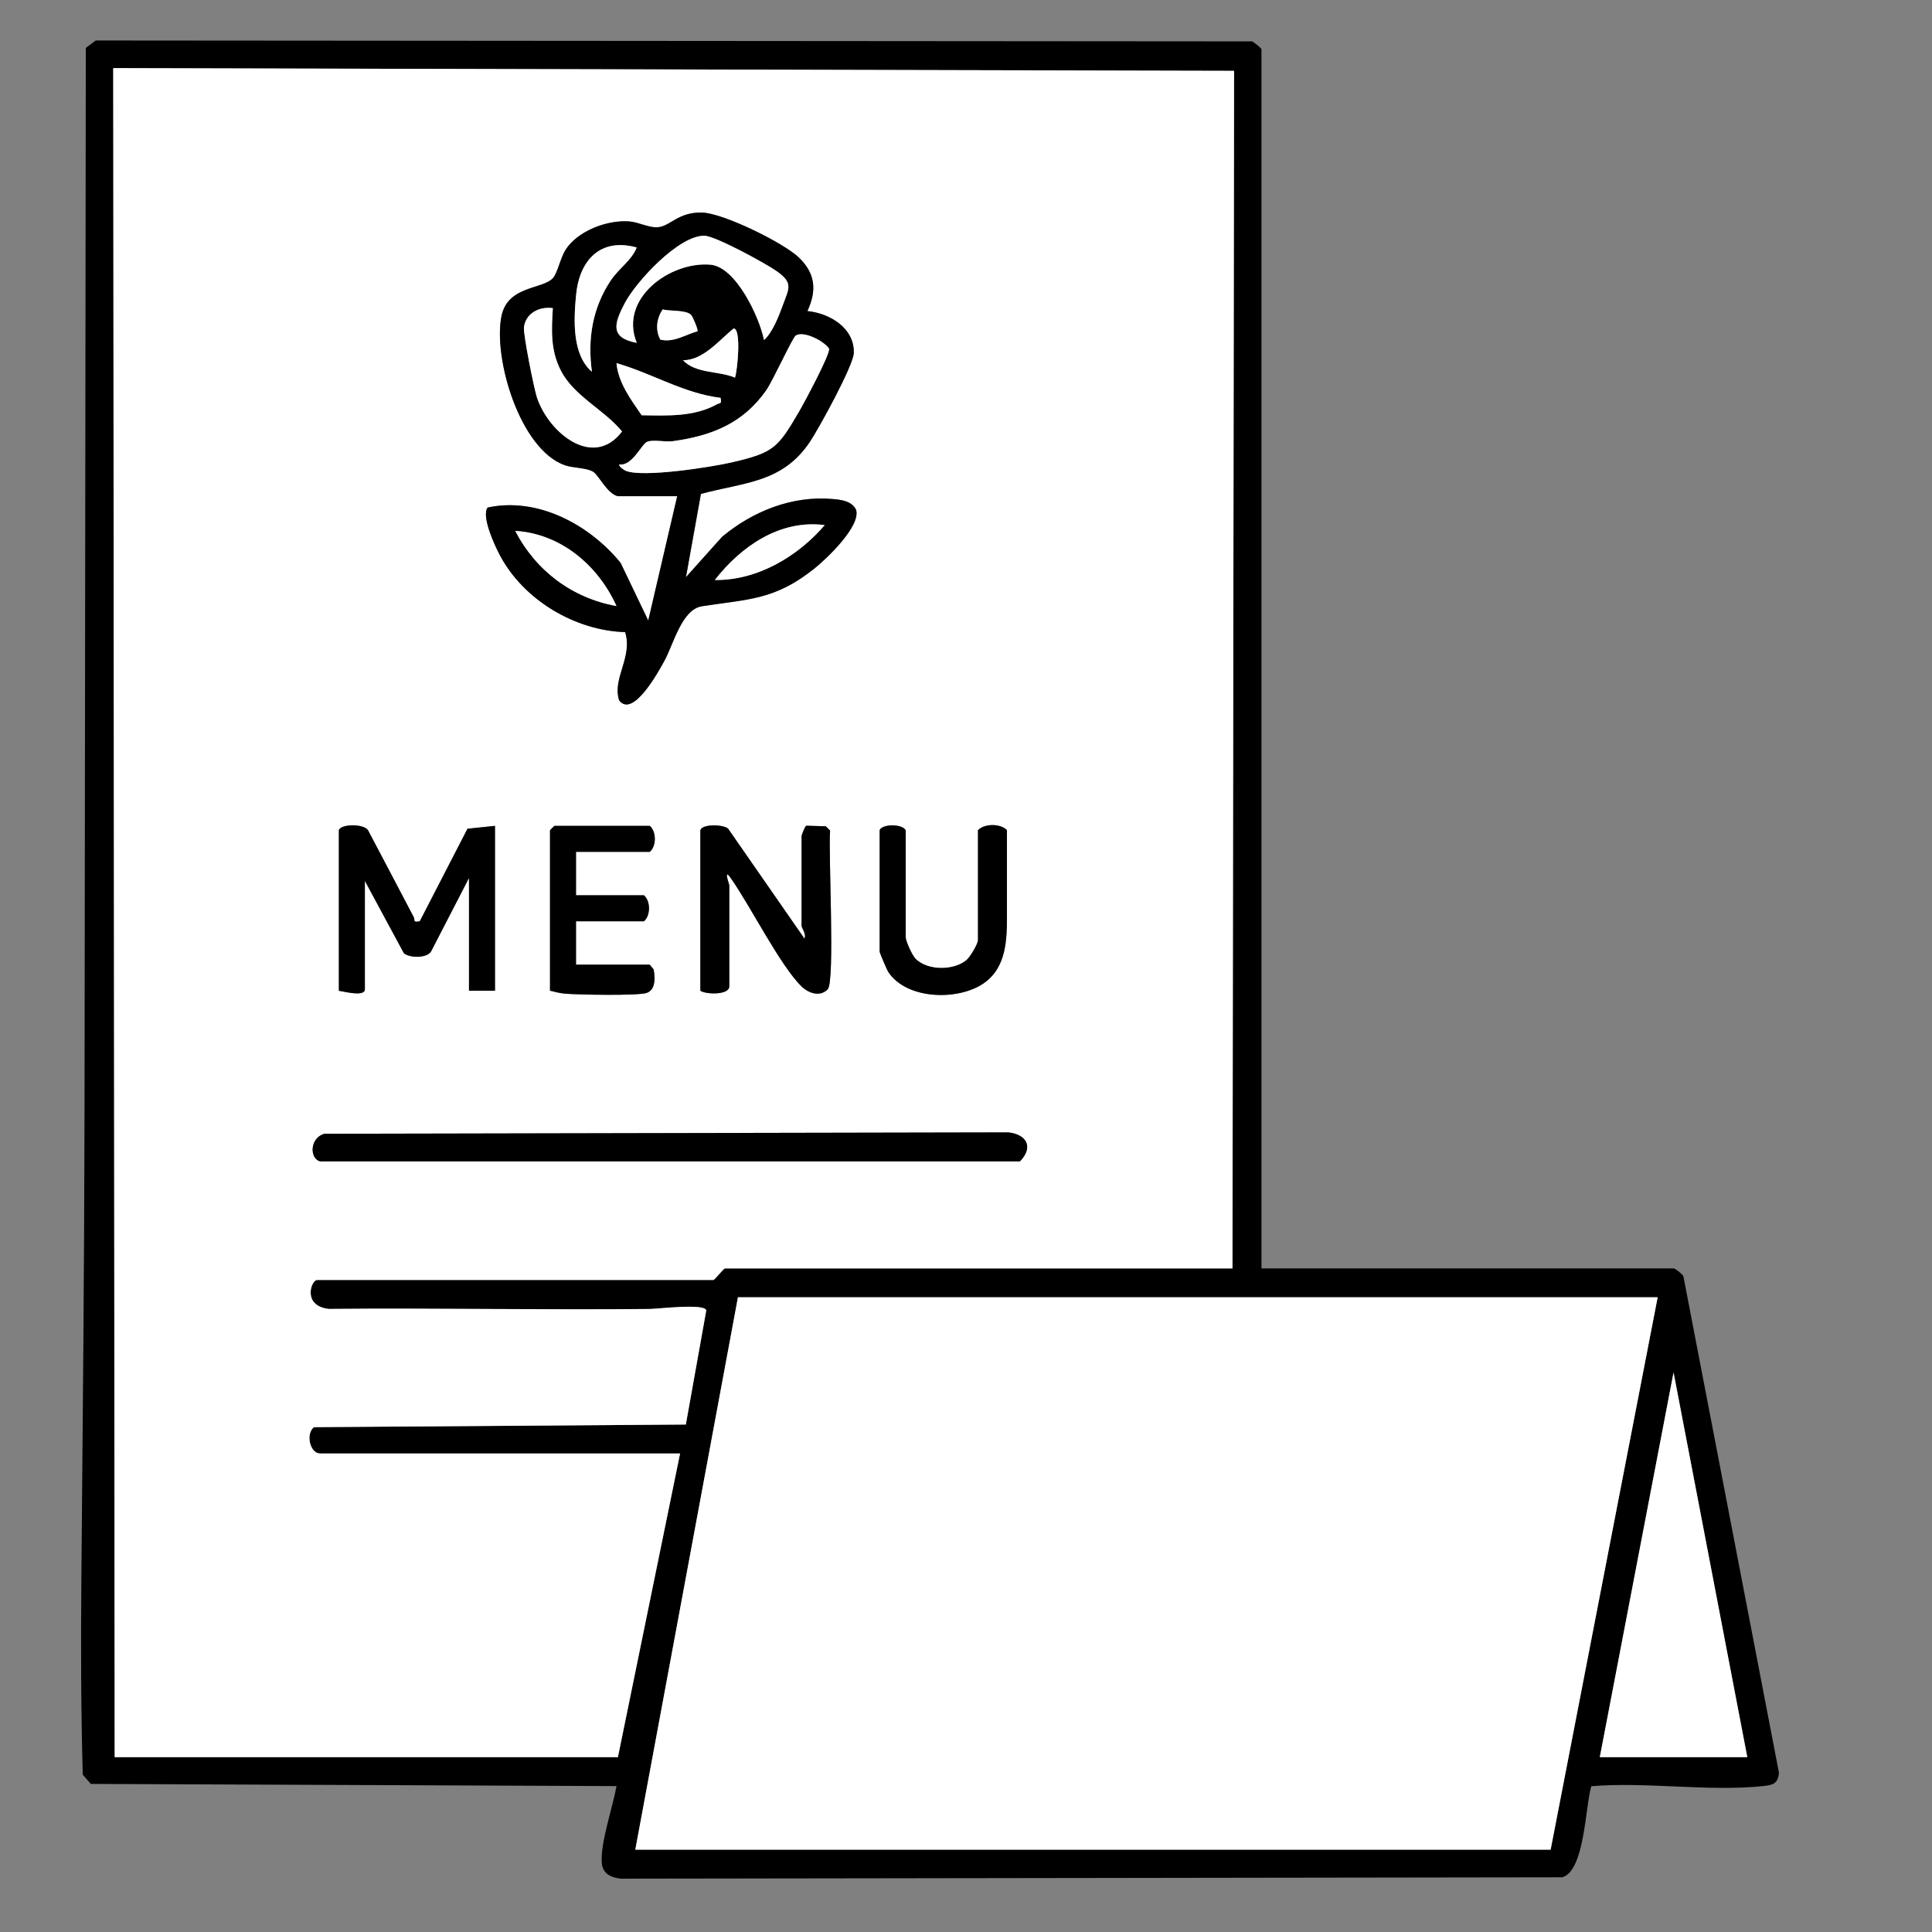
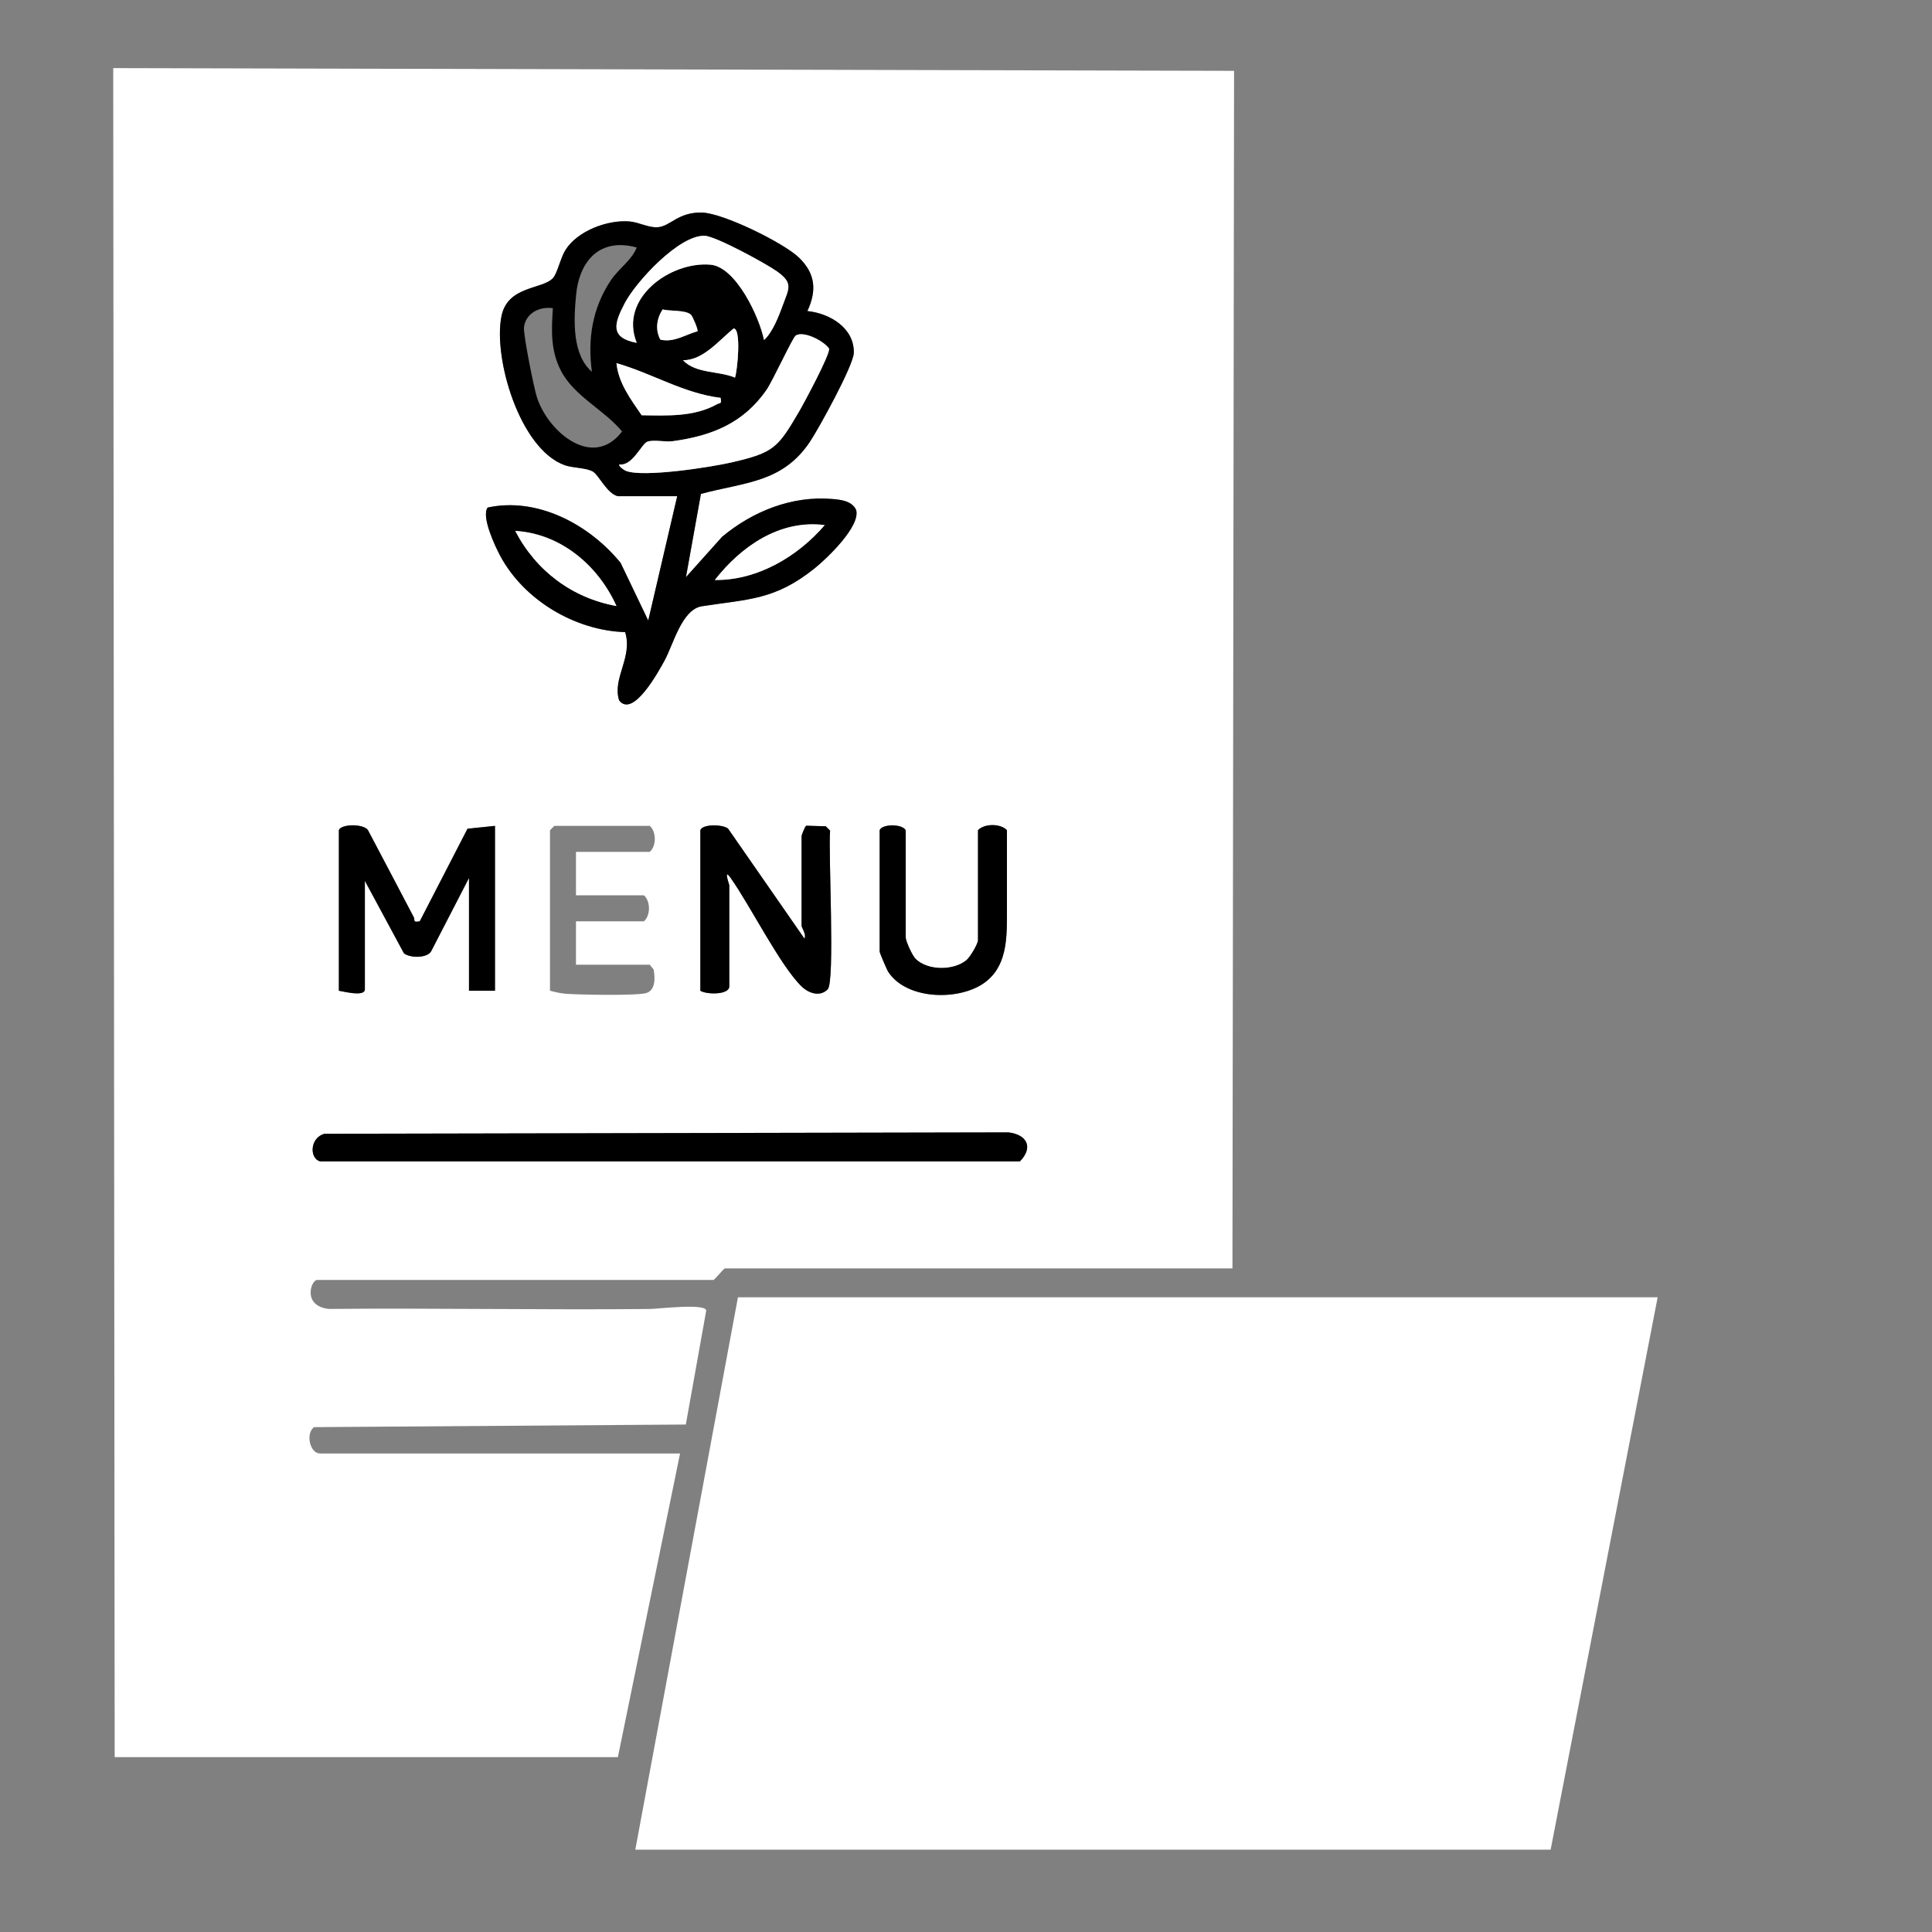
<svg xmlns="http://www.w3.org/2000/svg" version="1.0" preserveAspectRatio="xMidYMid meet" height="250" viewBox="0 0 187.5 187.5" zoomAndPan="magnify" width="250">
  <rect x="0" y="0" width="187.5" height="187.5" fill="#808080" stroke="none" />
-   <path fill-rule="nonzero" fill-opacity="1" d="M 122.422 123.098 L 162.418 123.098 C 162.59 123.098 163.215 123.613 163.367 123.832 L 172.648 172.047 C 172.547 173.098 172.086 173.234 171.125 173.336 C 165.898 173.895 159.758 172.906 154.434 173.352 C 153.836 175.379 153.801 181.531 151.629 182.191 L 60.246 182.324 C 59.27 182.211 58.484 181.848 58.402 180.777 C 58.254 178.855 59.48 175.344 59.832 173.34 L 8.816 173.129 L 8.031 172.23 C 7.859 166.008 7.84 159.762 7.895 153.535 C 8.027 138.312 8.18 122.934 8.203 107.801 L 8.328 4.648 L 9.297 3.93 L 121.512 4.016 C 121.719 4.105 122.426 4.68 122.426 4.785 L 122.426 123.09 Z M 119.613 123.098 L 119.77 6.875 L 10.992 6.613 L 11.133 170.531 L 59.973 170.531 L 66.004 141.062 L 31.059 141.062 C 30.102 141.062 29.625 139.176 30.473 138.508 L 66.562 138.25 L 68.543 127.188 C 68.48 126.465 63.895 127.031 63.078 127.039 C 52.688 127.145 42.289 126.934 31.898 127.035 C 29.312 126.73 30.199 124.223 30.781 124.223 L 69.234 124.223 C 69.363 124.223 70.23 123.098 70.359 123.098 L 119.617 123.098 Z M 160.875 125.902 L 71.617 125.902 L 61.656 179.512 L 150.488 179.512 Z M 169.574 170.531 L 162.418 133.195 L 155.258 170.531 Z M 169.574 170.531" fill="#000000" />
  <path fill-rule="nonzero" fill-opacity="1" d="M 119.613 123.098 L 70.355 123.098 C 70.227 123.098 69.359 124.219 69.23 124.219 L 30.777 124.219 C 30.195 124.219 29.309 126.727 31.895 127.031 C 42.285 126.934 52.684 127.141 63.074 127.035 C 63.887 127.027 68.477 126.461 68.539 127.188 L 66.559 138.25 L 30.469 138.504 C 29.625 139.172 30.098 141.059 31.055 141.059 L 66 141.059 L 59.965 170.531 L 11.129 170.531 L 10.988 6.609 L 119.766 6.875 L 119.609 123.094 Z M 59.973 48.156 L 65.727 48.156 L 62.914 60.223 L 60.234 54.629 C 57.191 50.898 52.168 48.211 47.324 49.258 C 46.703 50.148 48.047 53.008 48.555 53.957 C 50.867 58.25 55.812 61.195 60.672 61.348 C 61.441 63.777 59.402 65.824 60.09 67.969 C 61.438 69.738 63.938 65.117 64.469 64.16 C 65.348 62.574 66.156 59.141 68.129 58.836 C 72.656 58.133 75.203 58.25 79.055 55.164 C 80.258 54.199 83.559 51.051 83.086 49.477 C 82.672 48.609 81.613 48.496 80.754 48.426 C 76.848 48.098 73.039 49.629 70.086 52.094 L 66.574 56.012 L 68.027 47.934 C 72.285 46.785 75.914 46.863 78.586 42.906 C 79.445 41.629 82.832 35.461 82.863 34.25 C 82.926 31.828 80.531 30.41 78.359 30.188 C 79.285 28.199 79.152 26.551 77.527 24.988 C 76.051 23.566 70.164 20.668 68.121 20.629 C 65.816 20.582 65.102 21.922 63.883 22.051 C 63.02 22.141 62.016 21.57 61.098 21.492 C 58.965 21.312 56.059 22.398 54.883 24.258 C 54.402 25.02 54.105 26.492 53.676 26.98 C 52.68 28.105 49.281 27.699 48.672 30.68 C 47.844 34.742 50.453 43.621 54.836 45.156 C 55.613 45.426 56.961 45.391 57.574 45.785 C 58.141 46.152 58.938 47.93 59.977 48.156 Z M 32.887 80.574 L 32.887 96.148 C 33.34 96.211 35.41 96.77 35.41 96.008 L 35.41 85.48 L 39.195 92.504 C 39.715 92.969 41.422 93.02 41.836 92.332 L 45.516 85.203 L 45.516 96.148 L 48.039 96.148 L 48.039 80.148 L 45.371 80.426 L 40.738 89.41 C 40.004 89.547 40.305 89.289 40.156 89.008 C 38.672 86.191 37.199 83.367 35.707 80.555 C 35.281 79.93 33.078 79.945 32.887 80.57 Z M 55.902 82.676 L 63.059 82.676 C 63.711 82.117 63.711 80.711 63.059 80.152 L 53.797 80.152 L 53.375 80.574 L 53.375 96.148 C 53.891 96.281 54.363 96.402 54.906 96.445 C 56.188 96.543 61.789 96.648 62.719 96.375 C 63.652 96.102 63.57 94.82 63.434 94.09 L 63.055 93.625 L 55.898 93.625 L 55.898 89.414 L 62.492 89.414 C 63.145 88.855 63.145 87.449 62.492 86.891 L 55.898 86.891 L 55.898 82.68 Z M 67.969 80.574 L 67.969 96.148 C 68.574 96.535 70.777 96.559 70.777 95.727 L 70.777 85.902 C 70.777 85.852 70.172 84.156 70.914 85.207 C 72.809 87.883 75.719 93.719 77.793 95.727 C 78.48 96.391 79.57 96.777 80.328 96.012 C 81.059 95.281 80.371 82.605 80.562 80.609 L 80.145 80.188 L 78.25 80.133 C 78.125 80.168 77.793 81.055 77.793 81.133 L 77.793 89.832 C 77.793 90.051 78.277 90.641 78.074 91.094 L 70.656 80.41 C 70.141 79.988 68.16 79.953 67.969 80.57 Z M 85.371 80.574 L 85.371 92.363 C 85.371 92.469 86.062 94.102 86.211 94.332 C 87.98 97.031 92.98 97.145 95.461 95.434 C 97.703 93.883 97.723 91.156 97.723 88.715 L 97.723 80.574 C 97.117 79.91 95.52 79.91 94.914 80.574 L 94.914 91.238 C 94.914 91.602 94.16 92.879 93.781 93.191 C 92.527 94.219 90.047 94.211 88.871 93.07 C 88.527 92.734 87.898 91.332 87.898 90.961 L 87.898 80.574 C 87.539 79.922 85.559 79.973 85.371 80.574 Z M 31.059 112.711 L 98.984 112.711 C 100.309 111.352 99.676 110.109 97.867 109.898 L 31.469 110.031 C 30.043 110.465 30.039 112.426 31.059 112.711 Z M 31.059 112.711" fill="#ffffff" />
  <path fill-rule="nonzero" fill-opacity="1" d="M 160.875 125.902 L 150.488 179.512 L 61.656 179.512 L 71.617 125.902 Z M 160.875 125.902" fill="#ffffff" />
-   <path fill-rule="nonzero" fill-opacity="1" d="M 169.574 170.531 L 155.262 170.531 L 162.418 133.195 Z M 169.574 170.531" fill="#ffffff" />
+   <path fill-rule="nonzero" fill-opacity="1" d="M 169.574 170.531 L 155.262 170.531 Z M 169.574 170.531" fill="#ffffff" />
  <path fill-rule="nonzero" fill-opacity="1" d="M 59.973 48.156 C 58.934 47.93 58.137 46.152 57.57 45.785 C 56.957 45.391 55.613 45.426 54.832 45.156 C 50.445 43.621 47.84 34.742 48.668 30.68 C 49.277 27.699 52.672 28.105 53.672 26.98 C 54.102 26.492 54.398 25.02 54.879 24.258 C 56.055 22.398 58.961 21.316 61.094 21.492 C 62.012 21.57 63.02 22.141 63.879 22.051 C 65.094 21.922 65.812 20.582 68.117 20.629 C 70.16 20.668 76.047 23.566 77.523 24.988 C 79.148 26.551 79.277 28.199 78.355 30.188 C 80.527 30.41 82.922 31.828 82.859 34.25 C 82.832 35.461 79.441 41.629 78.578 42.906 C 75.91 46.863 72.281 46.785 68.023 47.934 L 66.57 56.012 L 70.082 52.094 C 73.039 49.629 76.844 48.094 80.75 48.426 C 81.609 48.496 82.664 48.609 83.082 49.477 C 83.555 51.051 80.254 54.199 79.047 55.164 C 75.199 58.25 72.648 58.133 68.121 58.836 C 66.152 59.141 65.344 62.574 64.465 64.16 C 63.934 65.117 61.434 69.738 60.086 67.969 C 59.398 65.824 61.438 63.777 60.668 61.348 C 55.809 61.195 50.863 58.25 48.551 53.957 C 48.043 53.008 46.695 50.148 47.32 49.258 C 52.164 48.211 57.188 50.898 60.23 54.629 L 62.91 60.223 L 65.723 48.156 L 59.965 48.156 Z M 74.148 32.996 C 74.961 32.285 75.582 30.676 75.965 29.625 C 76.562 27.984 77.023 27.473 75.363 26.309 C 74.301 25.562 69.461 22.918 68.383 22.883 C 65.914 22.797 61.719 27.332 60.621 29.438 C 59.609 31.379 59.145 32.781 61.793 33.273 C 60.039 28.949 65.059 25.348 68.949 25.688 C 71.422 25.902 73.699 30.77 74.145 32.996 Z M 61.793 24.02 C 58.266 23.043 56.223 25.25 55.906 28.652 C 55.68 31.035 55.504 34.414 57.445 36.082 C 57.012 32.918 57.484 29.918 59.262 27.234 C 60.074 26.016 61.293 25.289 61.793 24.02 Z M 53.652 29.91 C 52.355 29.719 51.02 30.398 50.852 31.758 C 50.77 32.449 51.832 37.746 52.121 38.602 C 53.262 42.004 57.57 45.562 60.371 41.875 C 58.625 39.754 55.738 38.477 54.449 35.996 C 53.422 34.027 53.516 32.07 53.656 29.91 Z M 67.059 30.543 C 66.551 30.062 65.027 30.215 64.305 30.031 C 63.723 30.934 63.578 31.984 64.082 32.957 C 65.395 33.273 66.496 32.477 67.691 32.148 C 67.781 32.027 67.227 30.703 67.059 30.543 Z M 71.332 36.648 C 71.574 35.938 71.965 31.863 71.195 31.879 C 69.758 33.043 68.266 34.953 66.285 34.965 C 67.543 36.285 69.766 35.98 71.332 36.648 Z M 60.113 45.07 C 59.996 45.219 60.535 45.609 60.746 45.695 C 62.395 46.363 68.996 45.336 71.008 44.875 C 75.121 43.922 75.484 43.469 77.562 39.918 C 78.023 39.129 80.629 34.281 80.457 33.828 C 79.941 33.074 77.996 32.082 77.23 32.562 C 76.926 32.754 75.004 36.965 74.379 37.859 C 72.145 41.059 69.109 42.293 65.301 42.816 C 64.543 42.918 63.477 42.641 62.824 42.863 C 62.281 43.051 61.367 45.266 60.113 45.066 Z M 69.934 38.613 C 66.359 38.184 63.25 36.219 59.828 35.246 C 60.012 37.168 61.227 38.773 62.273 40.301 C 64.734 40.336 67.348 40.48 69.574 39.238 C 69.891 39.062 70.051 39.258 69.934 38.613 Z M 80.039 50.961 C 75.688 50.395 71.914 53.027 69.375 56.289 C 73.496 56.344 77.414 54.016 80.039 50.961 Z M 59.828 58.816 C 58.051 54.867 54.418 51.789 50.004 51.523 C 52.008 55.391 55.523 58.039 59.828 58.816 Z M 59.828 58.816" fill="#000000" />
  <path fill-rule="nonzero" fill-opacity="1" d="M 31.059 112.711 C 30.039 112.426 30.043 110.465 31.469 110.031 L 97.867 109.898 C 99.676 110.109 100.309 111.352 98.984 112.711 Z M 31.059 112.711" fill="#000000" />
  <path fill-rule="nonzero" fill-opacity="1" d="M 32.887 80.574 C 33.078 79.949 35.281 79.938 35.707 80.559 C 37.199 83.371 38.672 86.195 40.156 89.016 C 40.305 89.293 40.004 89.551 40.738 89.414 L 45.371 80.43 L 48.039 80.152 L 48.039 96.152 L 45.516 96.152 L 45.516 85.207 L 41.836 92.336 C 41.422 93.023 39.719 92.973 39.195 92.508 L 35.41 85.488 L 35.41 96.012 C 35.41 96.773 33.34 96.219 32.887 96.152 Z M 32.887 80.574" fill="#000000" />
  <path fill-rule="nonzero" fill-opacity="1" d="M 67.969 80.574 C 68.16 79.957 70.141 79.996 70.656 80.414 L 78.074 91.098 C 78.277 90.645 77.793 90.055 77.793 89.836 L 77.793 81.137 C 77.793 81.059 78.125 80.172 78.25 80.137 L 80.145 80.191 L 80.562 80.613 C 80.371 82.609 81.055 95.285 80.328 96.016 C 79.57 96.781 78.48 96.395 77.793 95.734 C 75.719 93.723 72.809 87.887 70.914 85.211 C 70.172 84.16 70.777 85.855 70.777 85.906 L 70.777 95.734 C 70.777 96.562 68.574 96.539 67.969 96.152 Z M 67.969 80.574" fill="#000000" />
-   <path fill-rule="nonzero" fill-opacity="1" d="M 55.902 82.676 L 55.902 86.887 L 62.496 86.887 C 63.148 87.445 63.148 88.852 62.496 89.41 L 55.902 89.41 L 55.902 93.621 L 63.059 93.621 L 63.438 94.086 C 63.574 94.816 63.664 96.094 62.723 96.371 C 61.781 96.645 56.191 96.539 54.906 96.438 C 54.367 96.395 53.891 96.273 53.379 96.145 L 53.379 80.57 L 53.801 80.148 L 63.062 80.148 C 63.715 80.707 63.715 82.113 63.062 82.672 L 55.902 82.672 Z M 55.902 82.676" fill="#000000" />
  <path fill-rule="nonzero" fill-opacity="1" d="M 85.371 80.574 C 85.562 79.969 87.539 79.922 87.898 80.574 L 87.898 90.957 C 87.898 91.328 88.527 92.73 88.871 93.07 C 90.047 94.207 92.527 94.215 93.781 93.191 C 94.16 92.879 94.914 91.598 94.914 91.234 L 94.914 80.57 C 95.52 79.91 97.117 79.91 97.723 80.57 L 97.723 88.711 C 97.723 91.156 97.703 93.879 95.461 95.43 C 92.98 97.141 87.984 97.027 86.211 94.328 C 86.062 94.102 85.371 92.469 85.371 92.359 L 85.371 80.57 Z M 85.371 80.574" fill="#000000" />
  <path fill-rule="nonzero" fill-opacity="1" d="M 60.113 45.07 C 61.367 45.266 62.277 43.055 62.824 42.867 C 63.477 42.641 64.543 42.922 65.301 42.816 C 69.109 42.293 72.145 41.062 74.379 37.859 C 75 36.969 76.922 32.758 77.23 32.562 C 77.996 32.086 79.941 33.074 80.457 33.828 C 80.629 34.281 78.023 39.133 77.559 39.922 C 75.484 43.469 75.121 43.926 71.004 44.875 C 68.996 45.34 62.395 46.367 60.742 45.695 C 60.531 45.613 59.992 45.219 60.109 45.07 Z M 60.113 45.07" fill="#ffffff" />
  <path fill-rule="nonzero" fill-opacity="1" d="M 74.148 32.996 C 73.703 30.77 71.422 25.898 68.953 25.688 C 65.059 25.348 60.043 28.949 61.797 33.273 C 59.148 32.781 59.613 31.379 60.625 29.438 C 61.723 27.332 65.914 22.797 68.387 22.883 C 69.461 22.918 74.305 25.566 75.363 26.309 C 77.027 27.473 76.562 27.984 75.969 29.625 C 75.586 30.68 74.965 32.285 74.152 32.996 Z M 74.148 32.996" fill="#ffffff" />
-   <path fill-rule="nonzero" fill-opacity="1" d="M 53.652 29.91 C 53.516 32.066 53.422 34.027 54.445 35.992 C 55.738 38.477 58.625 39.75 60.371 41.875 C 57.566 45.559 53.262 42.004 52.117 38.598 C 51.832 37.742 50.766 32.445 50.852 31.758 C 51.016 30.395 52.352 29.715 53.652 29.906 Z M 53.652 29.91" fill="#ffffff" />
-   <path fill-rule="nonzero" fill-opacity="1" d="M 61.793 24.02 C 61.293 25.289 60.074 26.016 59.262 27.234 C 57.484 29.918 57.012 32.918 57.445 36.082 C 55.504 34.414 55.68 31.035 55.906 28.652 C 56.223 25.25 58.266 23.043 61.793 24.02 Z M 61.793 24.02" fill="#ffffff" />
  <path fill-rule="nonzero" fill-opacity="1" d="M 59.828 58.816 C 55.523 58.039 52.008 55.391 50.004 51.523 C 54.418 51.789 58.051 54.871 59.828 58.816 Z M 59.828 58.816" fill="#ffffff" />
  <path fill-rule="nonzero" fill-opacity="1" d="M 69.934 38.613 C 70.051 39.258 69.891 39.059 69.574 39.234 C 67.348 40.477 64.73 40.336 62.273 40.301 C 61.227 38.773 60.012 37.164 59.828 35.242 C 63.25 36.215 66.359 38.18 69.934 38.609 Z M 69.934 38.613" fill="#ffffff" />
  <path fill-rule="nonzero" fill-opacity="1" d="M 80.039 50.961 C 77.414 54.016 73.496 56.344 69.375 56.289 C 71.914 53.027 75.688 50.395 80.039 50.961 Z M 80.039 50.961" fill="#ffffff" />
  <path fill-rule="nonzero" fill-opacity="1" d="M 71.332 36.648 C 69.766 35.98 67.543 36.281 66.285 34.965 C 68.266 34.953 69.758 33.043 71.195 31.879 C 71.965 31.863 71.574 35.938 71.332 36.645 Z M 71.332 36.648" fill="#ffffff" />
  <path fill-rule="nonzero" fill-opacity="1" d="M 67.059 30.543 C 67.227 30.707 67.781 32.027 67.691 32.152 C 66.496 32.48 65.395 33.273 64.082 32.961 C 63.578 31.988 63.723 30.938 64.305 30.031 C 65.027 30.215 66.555 30.066 67.059 30.547 Z M 67.059 30.543" fill="#ffffff" />
</svg>